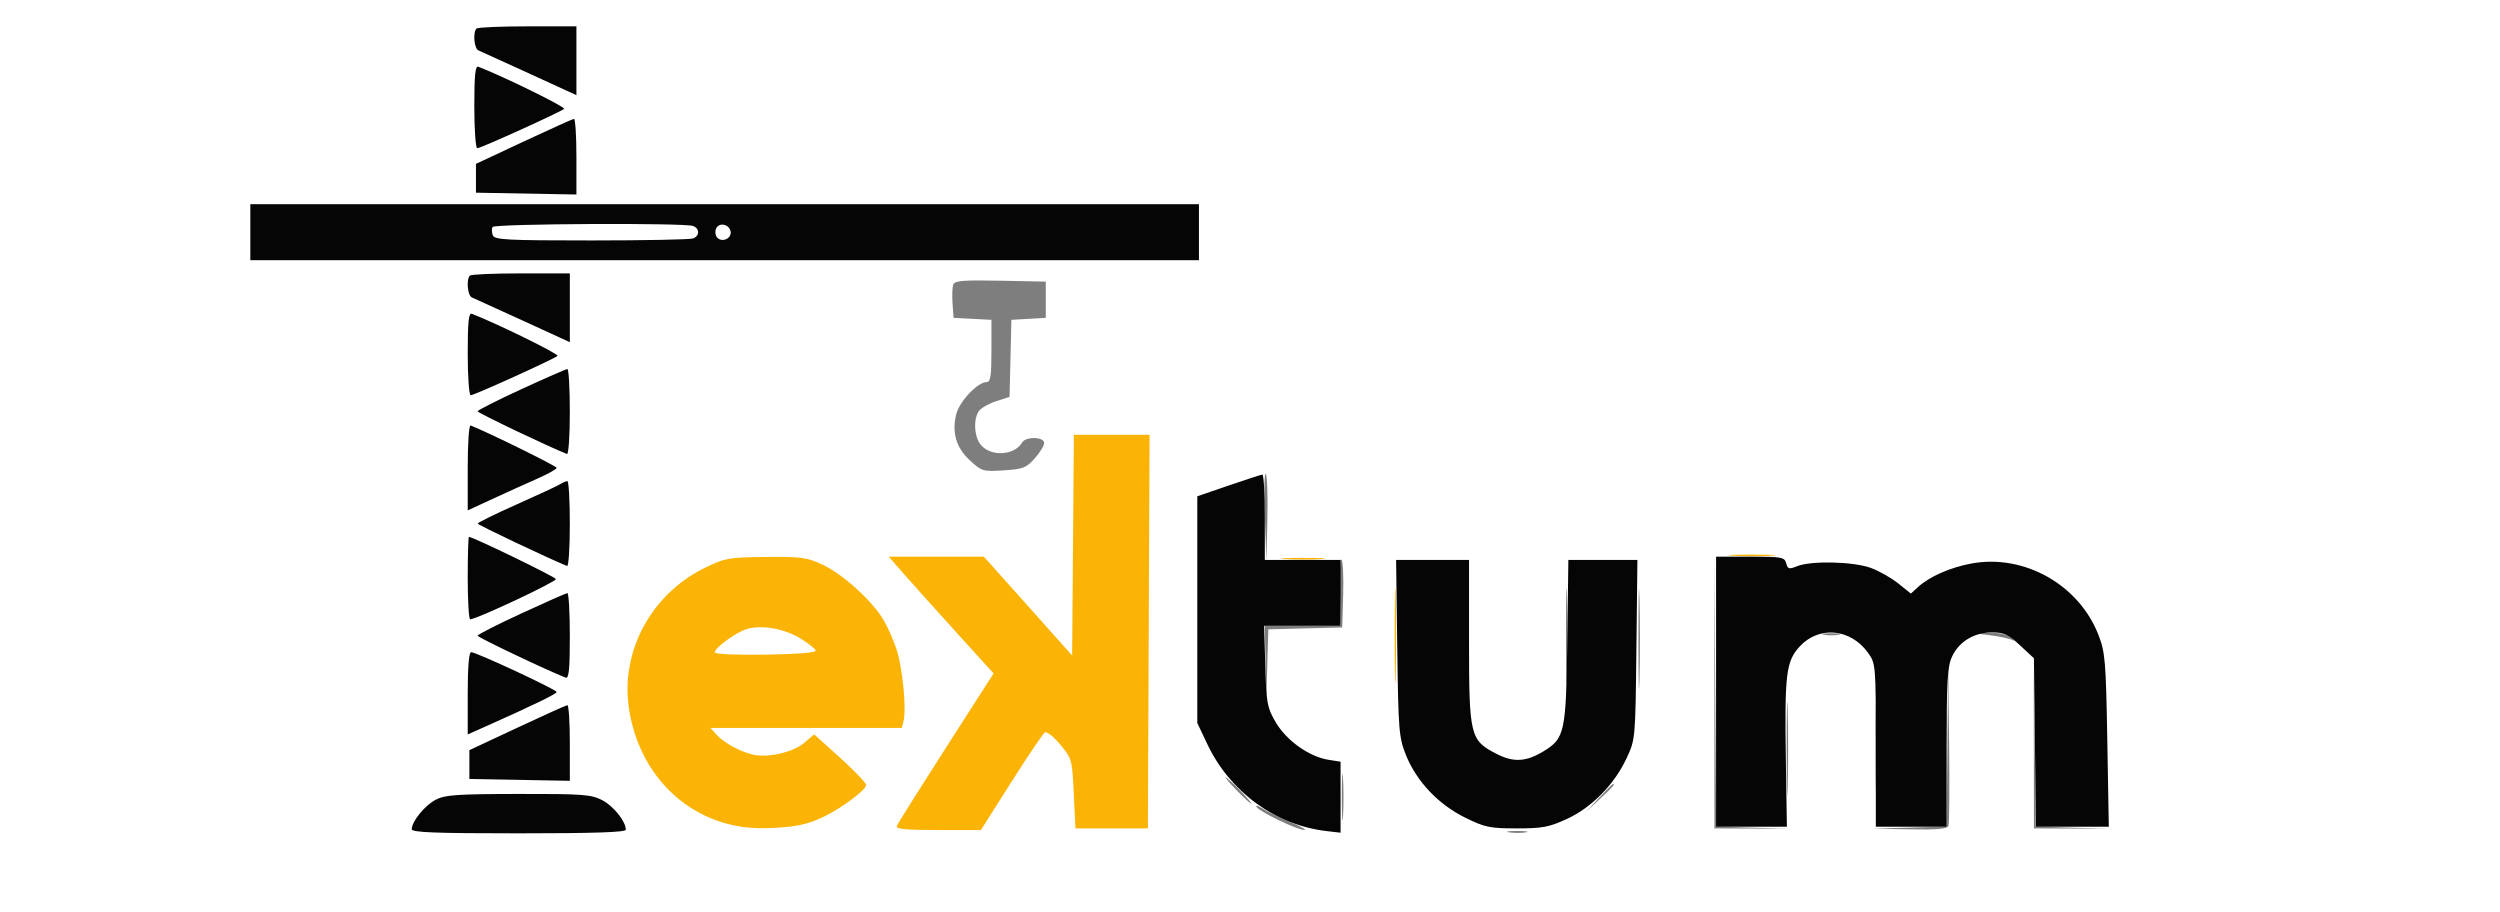
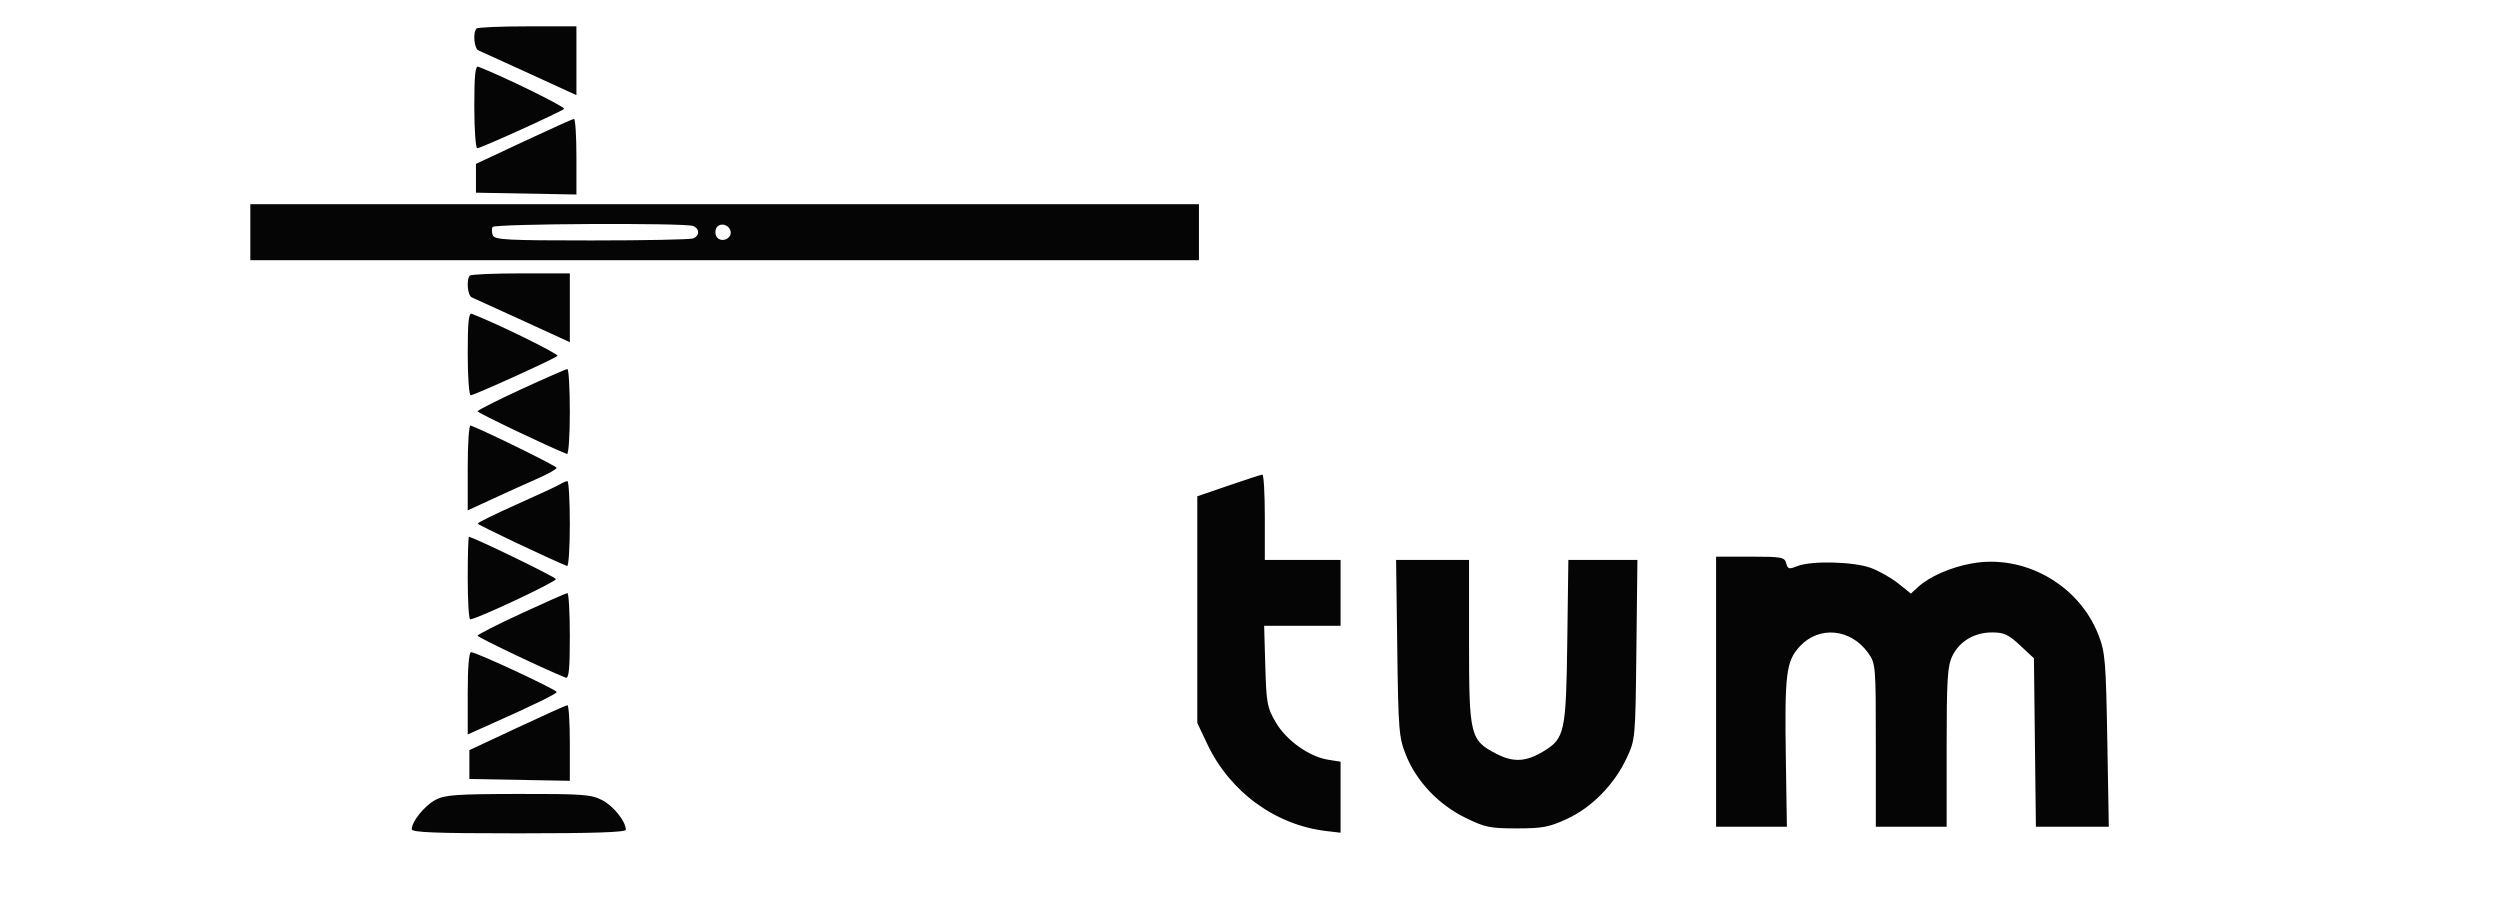
<svg xmlns="http://www.w3.org/2000/svg" width="759" height="277" viewBox="0 0 759 277" version="1.1">
-   <path d="M 289.416 86.357 C 289.118 87.135, 289.015 89.735, 289.187 92.136 L 289.500 96.500 295.250 96.800 L 301 97.100 301 106.550 C 301 114.184, 300.718 116, 299.535 116 C 296.830 116, 291.276 121.869, 290.312 125.746 C 288.920 131.347, 290.303 135.973, 294.527 139.844 C 298.066 143.087, 298.467 143.203, 304.737 142.804 C 310.572 142.432, 311.568 142.048, 314.132 139.178 C 315.709 137.413, 317 135.301, 317 134.484 C 317 132.573, 311.415 132.465, 310.300 134.354 C 307.855 138.493, 300.301 138.696, 297.501 134.698 C 295.676 132.092, 295.547 126.982, 297.250 124.726 C 297.938 123.816, 300.300 122.491, 302.500 121.783 L 306.500 120.495 306.781 108.799 L 307.063 97.102 312.281 96.801 L 317.500 96.500 317.500 91 L 317.500 85.500 303.729 85.222 C 292.597 84.997, 289.855 85.214, 289.416 86.357 M 383.996 156.797 L 384.492 170.500 384.777 157.581 C 384.934 150.476, 384.711 144.309, 384.281 143.878 C 383.852 143.446, 383.723 149.260, 383.996 156.797 M 406.814 179.546 L 407.129 190 395.564 190 L 384 190 384.212 201.250 L 384.425 212.500 384.746 201.782 L 385.067 191.065 396.284 190.782 L 407.500 190.500 407.788 180.588 C 407.947 175.137, 407.722 170.320, 407.288 169.884 C 406.855 169.448, 406.641 173.796, 406.814 179.546 M 520.483 210.250 L 520.500 251.500 531.752 251.551 L 543.004 251.603 532.013 251.269 L 521.022 250.935 520.744 209.967 L 520.466 169 520.483 210.250 M 475.430 193 C 475.430 205.925, 475.573 211.213, 475.747 204.750 C 475.921 198.287, 475.921 187.712, 475.747 181.250 C 475.573 174.787, 475.430 180.075, 475.430 193 M 497.432 194 C 497.432 207.475, 497.574 212.988, 497.747 206.250 C 497.920 199.512, 497.920 188.488, 497.747 181.750 C 497.574 175.012, 497.432 180.525, 497.432 194 M 553.750 192.706 C 554.987 192.944, 557.013 192.944, 558.250 192.706 C 559.487 192.467, 558.475 192.272, 556 192.272 C 553.525 192.272, 552.513 192.467, 553.750 192.706 M 604.500 192.909 C 607.250 193.253, 610.175 193.898, 611 194.342 C 611.825 194.785, 611.626 194.440, 610.559 193.574 C 609.349 192.593, 606.901 192.053, 604.059 192.141 L 599.500 192.282 604.500 192.909 M 591.231 226.217 L 591 250.934 579.750 251.253 L 568.500 251.572 579.781 251.786 C 588.139 251.945, 591.189 251.671, 591.550 250.730 C 591.818 250.032, 591.908 238.669, 591.750 225.480 L 591.462 201.500 591.231 226.217 M 617.473 226.750 L 617.500 251.500 628.752 251.551 L 640.004 251.603 629.019 251.269 L 618.035 250.935 617.741 226.467 L 617.446 201.999 617.473 226.750 M 542.429 227.500 C 542.429 240.150, 542.573 245.187, 542.747 238.694 C 542.922 232.200, 542.921 221.850, 542.746 215.694 C 542.571 209.537, 542.428 214.850, 542.429 227.500 M 569.429 227.500 C 569.429 240.150, 569.573 245.187, 569.747 238.694 C 569.922 232.200, 569.921 221.850, 569.746 215.694 C 569.571 209.537, 569.428 214.850, 569.429 227.500 M 407.378 242 C 407.378 248.325, 407.541 250.912, 407.739 247.750 C 407.937 244.588, 407.937 239.412, 407.739 236.250 C 407.541 233.088, 407.378 235.675, 407.378 242 M 375.500 240 C 377.648 242.200, 379.631 244, 379.906 244 C 380.181 244, 378.648 242.200, 376.500 240 C 374.352 237.800, 372.369 236, 372.094 236 C 371.819 236, 373.352 237.800, 375.500 240 M 485.453 242.250 L 481.500 246.500 485.750 242.547 C 489.702 238.871, 490.460 238, 489.703 238 C 489.540 238, 487.627 239.912, 485.453 242.250 M 381.497 244.996 C 382.406 246.467, 393.919 252.007, 396 251.975 C 396.825 251.963, 394.906 250.886, 391.736 249.582 C 388.566 248.279, 384.799 246.443, 383.363 245.502 C 381.928 244.562, 381.088 244.334, 381.497 244.996 M 458.264 252.718 C 459.784 252.947, 462.034 252.941, 463.264 252.704 C 464.494 252.467, 463.250 252.279, 460.500 252.286 C 457.750 252.294, 456.744 252.488, 458.264 252.718" stroke="none" fill="#7e7e7e" fill-rule="evenodd" />
-   <path d="M 325.763 165.499 L 325.500 198.997 312.098 183.999 L 298.696 169 284.249 169 L 269.802 169 274.855 174.750 C 277.634 177.912, 284.800 185.889, 290.780 192.475 L 301.652 204.451 287.202 226.975 C 279.254 239.364, 272.535 250.063, 272.269 250.750 C 271.898 251.711, 274.797 252, 284.796 252 L 297.807 252 307.001 237.499 C 312.057 229.523, 316.664 222.708, 317.237 222.354 C 317.810 221.999, 319.904 223.662, 321.890 226.049 C 325.431 230.305, 325.510 230.591, 326 240.944 L 326.500 251.500 337.500 251.500 L 348.500 251.500 348.758 191.750 L 349.016 132 337.521 132 L 326.027 132 325.763 165.499 M 526.250 168.739 C 529.413 168.937, 534.587 168.937, 537.750 168.739 C 540.913 168.541, 538.325 168.378, 532 168.378 C 525.675 168.378, 523.087 168.541, 526.250 168.739 M 214.053 172.356 C 197.686 180.337, 188.273 197.835, 190.970 215.267 C 194.335 237.010, 211.245 251.878, 232.111 251.441 C 240.978 251.255, 245.179 250.414, 250.500 247.762 C 255.895 245.073, 262.931 239.766, 262.969 238.356 C 262.986 237.727, 259.444 234.006, 255.098 230.088 L 247.196 222.964 244.187 225.496 C 240.993 228.183, 234.315 229.911, 229.574 229.276 C 225.844 228.777, 220.002 225.768, 217.595 223.106 L 215.690 221 244.737 221 L 273.783 221 274.349 218.746 C 275.220 215.277, 274.039 203.073, 272.293 197.500 C 271.431 194.750, 269.653 190.643, 268.341 188.374 C 264.982 182.565, 255.996 174.376, 249.772 171.451 C 245.015 169.216, 243.327 168.985, 232.500 169.093 C 221.200 169.205, 220.124 169.396, 214.053 172.356 M 390.287 169.740 C 393.469 169.939, 398.419 169.937, 401.287 169.736 C 404.154 169.535, 401.550 169.372, 395.500 169.374 C 389.450 169.376, 387.104 169.541, 390.287 169.740 M 423.430 193 C 423.430 205.925, 423.573 211.213, 423.747 204.750 C 423.921 198.287, 423.921 187.712, 423.747 181.250 C 423.573 174.787, 423.430 180.075, 423.430 193 M 226.685 190.993 C 223.408 192.004, 217 196.670, 217 198.044 C 217 198.603, 223.299 198.887, 232.497 198.743 C 242.274 198.590, 247.874 198.131, 247.667 197.500 C 247.487 196.950, 245.351 195.281, 242.920 193.790 C 238.095 190.832, 231.107 189.628, 226.685 190.993" stroke="none" fill="#fbb406" fill-rule="evenodd" />
  <path d="M 144.667 8.667 C 143.510 9.823, 143.945 14.763, 145.250 15.300 C 145.938 15.582, 152.912 18.755, 160.750 22.350 L 175 28.888 175 18.444 L 175 8 160.167 8 C 152.008 8, 145.033 8.300, 144.667 8.667 M 144 32.393 C 144 39.327, 144.405 45, 144.901 45 C 145.962 45, 170.147 34.036, 171.262 33.050 C 171.846 32.533, 152.954 23.251, 145.250 20.270 C 144.291 19.898, 144 22.716, 144 32.393 M 159 42.962 L 144.500 49.748 144.500 54.124 L 144.500 58.500 159.750 58.776 L 175 59.052 175 47.526 C 175 41.187, 174.662 36.039, 174.250 36.088 C 173.838 36.136, 166.975 39.229, 159 42.962 M 76 70.500 L 76 79 220 79 L 364 79 364 70.500 L 364 62 220 62 L 76 62 76 70.500 M 149.556 68.910 C 149.247 69.410, 149.268 70.535, 149.604 71.410 C 150.142 72.813, 153.654 73, 179.525 73 C 195.646 73, 209.548 72.727, 210.418 72.393 C 212.457 71.611, 212.457 69.389, 210.418 68.607 C 207.849 67.621, 150.175 67.908, 149.556 68.910 M 217.364 69.493 C 217.018 70.396, 217.214 71.614, 217.800 72.200 C 219.324 73.724, 222.210 72.331, 221.812 70.265 C 221.369 67.963, 218.165 67.407, 217.364 69.493 M 142.667 83.667 C 141.510 84.823, 141.945 89.763, 143.250 90.300 C 143.938 90.582, 150.912 93.755, 158.750 97.350 L 173 103.888 173 93.444 L 173 83 158.167 83 C 150.008 83, 143.033 83.300, 142.667 83.667 M 142 107.393 C 142 114.327, 142.405 120, 142.901 120 C 143.962 120, 168.147 109.036, 169.262 108.050 C 169.846 107.533, 150.954 98.251, 143.250 95.270 C 142.291 94.898, 142 97.716, 142 107.393 M 158.250 118.172 C 150.963 121.522, 145.002 124.541, 145.005 124.881 C 145.008 125.350, 166.968 135.832, 172.139 137.833 C 172.612 138.017, 173 132.279, 173 125.083 C 173 117.887, 172.662 112.018, 172.250 112.041 C 171.838 112.064, 165.537 114.823, 158.250 118.172 M 142 141.891 L 142 154.950 149.750 151.377 C 154.012 149.413, 160.088 146.665, 163.250 145.272 C 166.412 143.879, 169 142.423, 169 142.036 C 169 141.504, 147.974 131.152, 142.859 129.167 C 142.386 128.983, 142 134.709, 142 141.891 M 373 147.414 L 363.500 150.670 363.500 185.085 L 363.500 219.500 366.586 226 C 373.461 240.478, 387.257 250.518, 402.750 252.316 L 407 252.810 407 242.033 L 407 231.256 403.237 230.654 C 397.456 229.730, 390.567 224.822, 387.338 219.328 C 384.714 214.864, 384.473 213.576, 384.147 202.250 L 383.794 190 395.397 190 L 407 190 407 180 L 407 170 395.500 170 L 384 170 384 157 C 384 149.850, 383.663 144.035, 383.250 144.079 C 382.837 144.122, 378.225 145.623, 373 147.414 M 170 147.039 C 169.175 147.545, 163.213 150.315, 156.750 153.193 C 150.287 156.071, 145.016 158.668, 145.035 158.963 C 145.061 159.367, 166.778 169.668, 172.170 171.833 C 172.627 172.017, 173 166.279, 173 159.083 C 173 151.887, 172.662 146.026, 172.250 146.059 C 171.838 146.091, 170.825 146.532, 170 147.039 M 142 175.500 C 142 182.375, 142.338 188.010, 142.750 188.022 C 144.532 188.075, 169.024 176.573, 168.768 175.803 C 168.534 175.103, 143.582 163, 142.372 163 C 142.167 163, 142 168.625, 142 175.500 M 521 210 L 521 251 531.750 251.001 L 542.500 251.002 542.187 230.751 C 541.784 204.610, 542.247 200.792, 546.370 196.294 C 552.226 189.904, 561.871 190.804, 567.171 198.235 C 569.459 201.442, 569.500 201.936, 569.500 226.249 L 569.500 250.997 580.250 250.999 L 591 251 591 226.901 C 591 206.461, 591.254 202.268, 592.670 199.283 C 594.829 194.732, 599.364 192.008, 604.789 192.004 C 608.400 192.001, 609.743 192.620, 613.289 195.927 L 617.500 199.853 617.798 225.427 L 618.096 251 629.165 251 L 640.234 251 639.776 224.750 C 639.355 200.675, 639.134 198.027, 637.105 192.798 C 631.165 177.489, 614.513 168.125, 598.495 171.086 C 592.082 172.271, 585.787 175.048, 582.323 178.219 L 580.146 180.212 576.323 177.145 C 574.220 175.459, 570.475 173.333, 568 172.422 C 562.756 170.490, 549.896 170.177, 545.659 171.879 C 543.142 172.889, 542.758 172.790, 542.292 171.010 C 541.808 169.160, 540.943 169, 531.383 169 L 521 169 521 210 M 424.207 196.750 C 424.537 221.782, 424.705 223.866, 426.833 229.202 C 430.012 237.170, 436.669 244.219, 444.794 248.219 C 450.832 251.192, 452.305 251.500, 460.479 251.500 C 468.308 251.500, 470.323 251.120, 475.734 248.620 C 483.273 245.139, 490.067 238.226, 493.820 230.218 C 496.492 224.517, 496.501 224.417, 496.809 197.250 L 497.118 170 486.636 170 L 476.154 170 475.827 194.750 C 475.464 222.231, 475.049 224.169, 468.701 228.041 C 463.334 231.315, 459.514 231.535, 454.334 228.868 C 446.319 224.741, 446 223.434, 446 194.766 L 446 170 434.927 170 L 423.855 170 424.207 196.750 M 158.250 186.252 C 150.963 189.616, 145 192.654, 145 193.002 C 145 193.501, 166.135 203.558, 171.750 205.730 C 172.711 206.102, 173 203.184, 173 193.107 C 173 185.898, 172.662 180.030, 172.250 180.068 C 171.838 180.105, 165.537 182.888, 158.250 186.252 M 142 210.487 L 142 222.975 147.250 220.636 C 161.718 214.192, 169 210.661, 169 210.091 C 169 209.367, 144.586 198, 143.029 198 C 142.378 198, 142 202.591, 142 210.487 M 157 220.962 L 142.500 227.748 142.500 232.124 L 142.500 236.500 157.750 236.776 L 173 237.052 173 225.526 C 173 219.187, 172.662 214.039, 172.250 214.088 C 171.838 214.136, 164.975 217.229, 157 220.962 M 132.200 242.843 C 128.894 244.606, 125.019 249.404, 125.007 251.750 C 125.001 252.724, 132.163 253, 157.500 253 C 180.393 253, 190 252.676, 190 251.904 C 190 249.370, 186.239 244.676, 182.790 242.905 C 179.467 241.199, 176.802 241.004, 157.290 241.042 C 138.463 241.078, 135.051 241.323, 132.200 242.843" stroke="none" fill="#050505" fill-rule="evenodd" />
</svg>